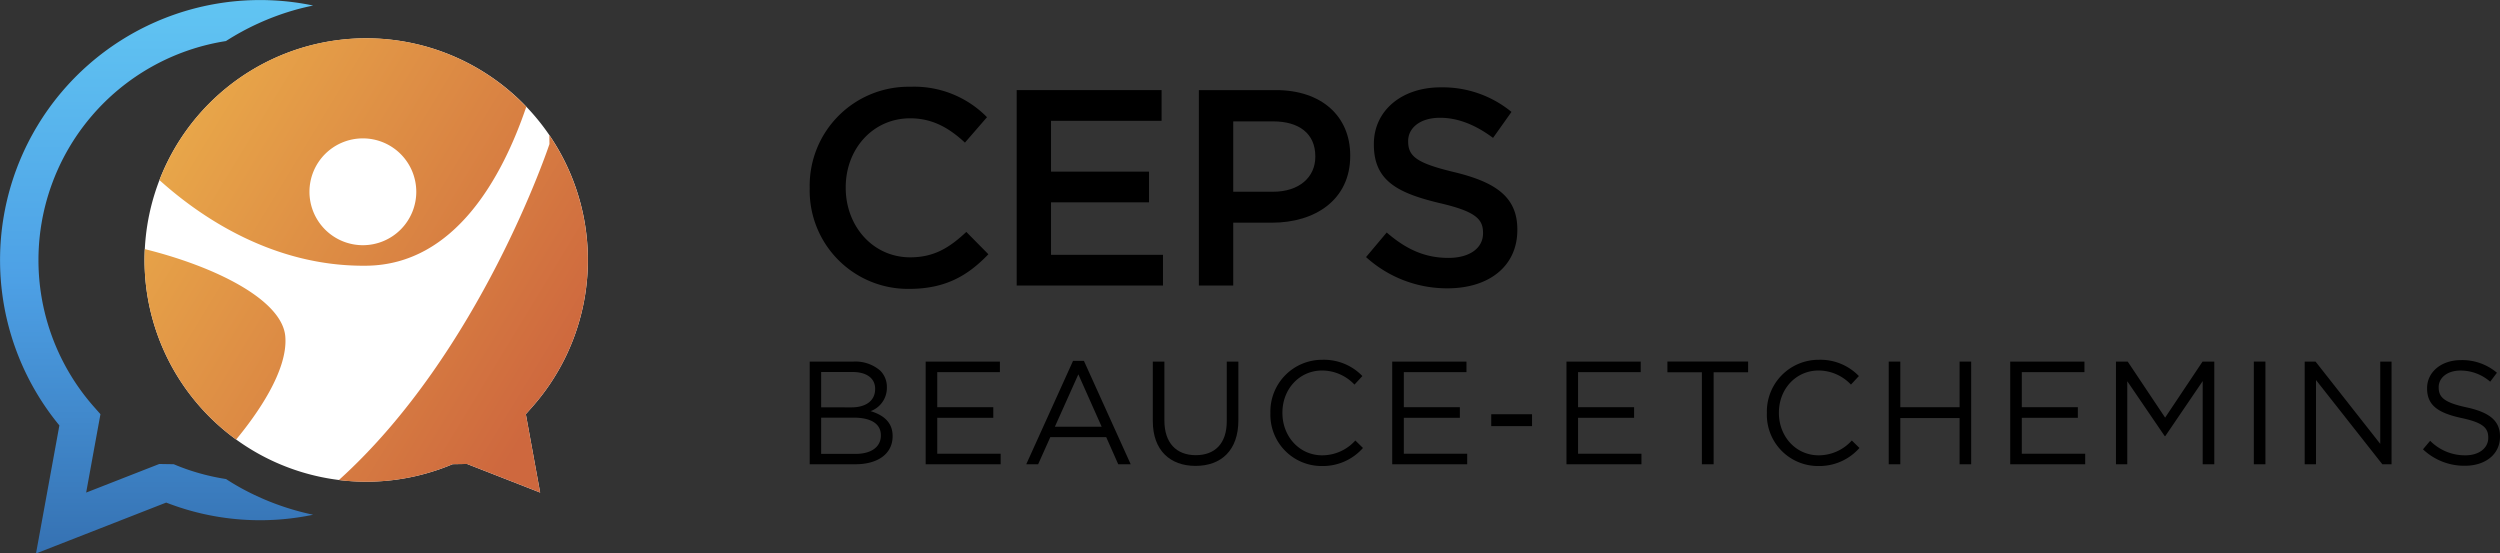
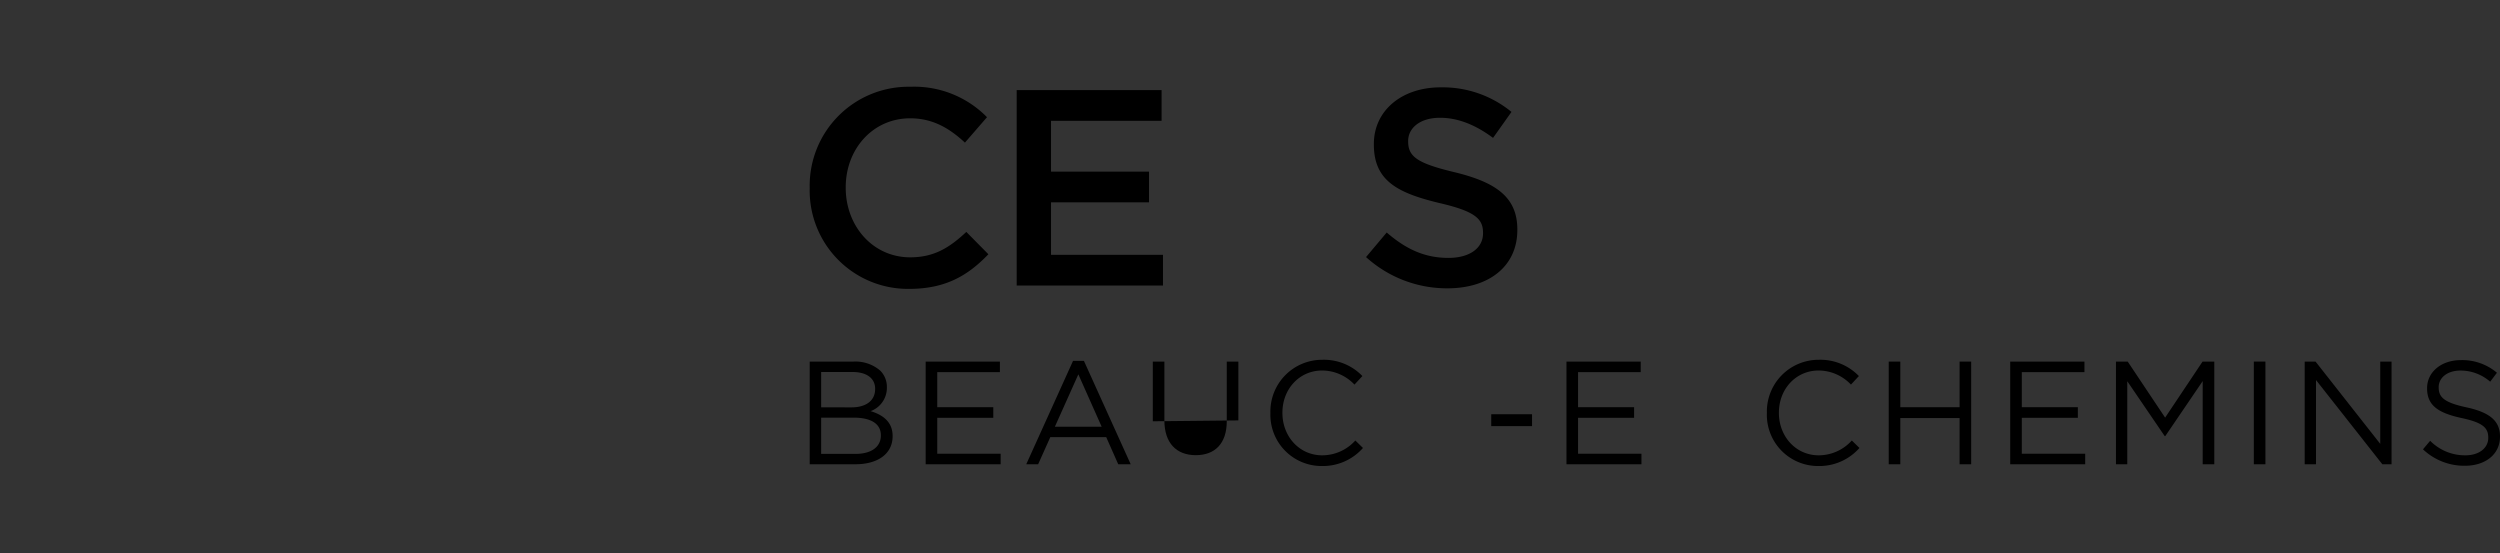
<svg xmlns="http://www.w3.org/2000/svg" width="461" height="102.063" viewBox="0 0 461 102.063">
  <rect x="0" y="0" width="461" height="102.063" fill="#333333" stroke="none" />
  <defs>
    <clipPath id="clip-path">
-       <rect id="Rectangle_303" data-name="Rectangle 303" width="108.405" height="102.063" fill="none" />
-     </clipPath>
+       </clipPath>
    <linearGradient id="linear-gradient" x1="0.5" x2="0.5" y2="1" gradientUnits="objectBoundingBox">
      <stop offset="0" stop-color="#61c5f3" />
      <stop offset="0.507" stop-color="#4da0e5" />
      <stop offset="1" stop-color="#3571b2" />
    </linearGradient>
    <linearGradient id="linear-gradient-2" x1="0.073" y1="0.225" x2="0.929" y2="0.759" gradientUnits="objectBoundingBox">
      <stop offset="0" stop-color="#e8a649" />
      <stop offset="1" stop-color="#ce683e" />
    </linearGradient>
  </defs>
  <g id="Group_276" data-name="Group 276" transform="translate(-282 -4344)">
    <g id="Group_121" data-name="Group 121" transform="translate(-370.691 -178.124)">
      <g id="Group_119" data-name="Group 119" transform="translate(802 4538.124)">
        <path id="Path_71" data-name="Path 71" d="M56.059,18.739v-.1A18.236,18.236,0,0,1,74.646,0,18.782,18.782,0,0,1,88.752,5.612L84.684,10.3C81.8,7.618,78.712,5.817,74.594,5.817c-6.9,0-11.894,5.662-11.894,12.716v.1c0,7.054,4.993,12.819,11.894,12.819,4.426,0,7.258-1.8,10.347-4.684l4.067,4.117c-3.757,3.913-7.878,6.386-14.621,6.386A18.126,18.126,0,0,1,56.059,18.739" transform="translate(-56.059 -0.001)" />
        <path id="Path_72" data-name="Path 72" d="M79.78.383H106.5V6.048H86.113v9.369h18.07v5.662H86.113v9.68h20.645v5.662H79.78Z" transform="translate(-41.613 0.231)" />
-         <path id="Path_73" data-name="Path 73" d="M100.66.383h14.209c8.392,0,13.7,4.788,13.7,12.048v.1c0,8.084-6.486,12.3-14.415,12.3h-7.157V36.421H100.66Zm13.7,18.741c4.788,0,7.773-2.677,7.773-6.436v-.1c0-4.222-3.038-6.436-7.773-6.436h-7.363V19.124Z" transform="translate(-28.898 0.232)" />
        <path id="Path_74" data-name="Path 74" d="M119.822,31.365l3.808-4.529c3.451,2.986,6.9,4.684,11.379,4.684,3.913,0,6.383-1.8,6.383-4.529v-.1c0-2.574-1.44-3.965-8.132-5.509-7.673-1.854-12-4.121-12-10.761v-.1c0-6.178,5.149-10.45,12.3-10.45a19.979,19.979,0,0,1,13.078,4.529l-3.4,4.79c-3.244-2.42-6.487-3.709-9.783-3.709-3.707,0-5.87,1.905-5.87,4.273v.1c0,2.779,1.648,4.014,8.547,5.662,7.62,1.854,11.585,4.582,11.585,10.553v.1c0,6.745-5.3,10.761-12.872,10.761a22.2,22.2,0,0,1-15.033-5.767" transform="translate(-17.229 0.037)" />
      </g>
      <g id="Group_120" data-name="Group 120" transform="translate(802 4588.472)">
        <path id="Path_75" data-name="Path 75" d="M0,31.5H8.063a6.96,6.96,0,0,1,4.951,1.677A4.207,4.207,0,0,1,14.231,36.2v.055a4.569,4.569,0,0,1-3,4.381c2.245.677,4.058,1.976,4.058,4.573v.053c0,3.249-2.734,5.168-6.872,5.168H0Zm7.71,8.441c2.571,0,4.356-1.165,4.356-3.382V36.5c0-1.866-1.487-3.083-4.191-3.083H2.111v6.52Zm.758,8.577c2.869,0,4.655-1.273,4.655-3.384v-.055c0-2.055-1.733-3.245-5.033-3.245H2.111v6.684Z" transform="translate(0 -31.17)" />
        <path id="Path_76" data-name="Path 76" d="M13.29,31.5H26.981v1.947H15.428v6.466H25.763v1.948H15.428v6.629H27.116v1.948H13.29Z" transform="translate(8.093 -31.17)" />
        <path id="Path_77" data-name="Path 77" d="M33.449,31.411h2l8.631,19.074h-2.3l-2.217-5.007H29.255L27.01,50.485H24.817Zm5.276,12.148-4.3-9.659-4.328,9.659Z" transform="translate(15.113 -31.221)" />
-         <path id="Path_78" data-name="Path 78" d="M39.322,42.507V31.5h2.137V42.372c0,4.085,2.166,6.384,5.791,6.384,3.49,0,5.709-2.109,5.709-6.249V31.5H55.1V42.344c0,5.519-3.166,8.388-7.9,8.388-4.682,0-7.874-2.869-7.874-8.225" transform="translate(23.946 -31.17)" />
+         <path id="Path_78" data-name="Path 78" d="M39.322,42.507V31.5h2.137V42.372c0,4.085,2.166,6.384,5.791,6.384,3.49,0,5.709-2.109,5.709-6.249V31.5H55.1V42.344" transform="translate(23.946 -31.17)" />
        <path id="Path_79" data-name="Path 79" d="M52.8,41.142v-.053a9.541,9.541,0,0,1,9.577-9.8,9.859,9.859,0,0,1,7.387,3L68.3,35.866a8.23,8.23,0,0,0-5.952-2.6c-4.195,0-7.332,3.411-7.332,7.767v.055c0,4.381,3.165,7.818,7.332,7.818a8.218,8.218,0,0,0,6.113-2.734l1.408,1.379a9.859,9.859,0,0,1-7.577,3.329A9.445,9.445,0,0,1,52.8,41.142" transform="translate(32.153 -31.293)" />
-         <path id="Path_80" data-name="Path 80" d="M66.761,31.5H80.451v1.947H68.9v6.466H79.233v1.948H68.9v6.629H80.587v1.948H66.761Z" transform="translate(40.656 -31.17)" />
        <rect id="Rectangle_296" data-name="Rectangle 296" width="7.522" height="2.191" transform="translate(125.675 10.038)" />
        <path id="Path_81" data-name="Path 81" d="M86.731,31.5h13.691v1.947H88.868v6.466H99.2v1.948H88.868v6.629h11.689v1.948H86.731Z" transform="translate(52.817 -31.17)" />
-         <path id="Path_82" data-name="Path 82" d="M104.656,33.471H98.3V31.495h14.88v1.976h-6.357V50.434h-2.166Z" transform="translate(59.862 -31.17)" />
        <path id="Path_83" data-name="Path 83" d="M109.7,41.142v-.053a9.541,9.541,0,0,1,9.577-9.8,9.859,9.859,0,0,1,7.387,3L125.2,35.866a8.23,8.23,0,0,0-5.952-2.6c-4.195,0-7.332,3.411-7.332,7.767v.055c0,4.381,3.165,7.818,7.332,7.818a8.218,8.218,0,0,0,6.112-2.734l1.408,1.379a9.859,9.859,0,0,1-7.577,3.329,9.445,9.445,0,0,1-9.495-9.739" transform="translate(66.805 -31.293)" />
        <path id="Path_84" data-name="Path 84" d="M123.663,31.5H125.8v8.413h10.931V31.5h2.137V50.434h-2.137V41.912H125.8v8.523h-2.137Z" transform="translate(75.308 -31.17)" />
        <path id="Path_85" data-name="Path 85" d="M137.586,31.5h13.691v1.947H139.723v6.466h10.336v1.948H139.723v6.629h11.689v1.948H137.586Z" transform="translate(83.787 -31.17)" />
        <path id="Path_86" data-name="Path 86" d="M149.706,31.5h2.166l6.9,10.334,6.9-10.334h2.166V50.434H165.7V35.093l-6.9,10.146h-.108l-6.9-10.119V50.434h-2.084Z" transform="translate(91.168 -31.17)" />
        <rect id="Rectangle_297" data-name="Rectangle 297" width="2.138" height="18.939" transform="translate(266.297 0.326)" />
        <path id="Path_87" data-name="Path 87" d="M171.336,31.5h2L185.27,46.673V31.5h2.084V50.434h-1.7L173.42,34.9V50.434h-2.084Z" transform="translate(104.34 -31.17)" />
        <path id="Path_88" data-name="Path 88" d="M184.893,47.778l1.324-1.57a9.017,9.017,0,0,0,6.494,2.679c2.542,0,4.22-1.353,4.22-3.22v-.055c0-1.757-.946-2.759-4.923-3.6-4.356-.946-6.357-2.354-6.357-5.466V36.5c0-2.975,2.624-5.17,6.222-5.17a9.884,9.884,0,0,1,6.656,2.33l-1.245,1.649a8.32,8.32,0,0,0-5.464-2.056c-2.463,0-4.032,1.353-4.032,3.057v.055c0,1.786.973,2.787,5.141,3.678,4.22.92,6.167,2.463,6.167,5.358v.055c0,3.245-2.7,5.356-6.465,5.356a11.079,11.079,0,0,1-7.738-3.03" transform="translate(112.596 -31.273)" />
      </g>
    </g>
    <g id="Group_43" data-name="Group 43" transform="translate(282 4344)">
      <g id="Group_42" data-name="Group 42" transform="translate(0 0)" clip-path="url(#clip-path)">
        <path id="Path_89" data-name="Path 89" d="M44.6,90.083c-1-.544-1.973-1.135-2.933-1.75a41.093,41.093,0,0,1-5.272-1.176q-1.217-.359-2.211-.716-1.077-.387-2.15-.839l-2.665-.043-6.842,2.676-6.639,2.6L17.168,83.8l1.049-5.744.307-1.683-1.14-1.288A40.882,40.882,0,0,1,41.661,7.572,47.885,47.885,0,0,1,53.943,1.962c1.265-.374,2.532-.677,3.8-.943A47.948,47.948,0,0,0,10.95,78.446l-.748,4.1L7.778,95.823l-1.14,6.24,5.913-2.313,12.553-4.908,5.54-2.166q.566.219,1.148.427,1.371.492,2.6.855a47.709,47.709,0,0,0,23.351.958A48.19,48.19,0,0,1,44.6,90.083" transform="translate(0 0)" fill-rule="evenodd" fill="url(#linear-gradient)" />
        <path id="Path_90" data-name="Path 90" d="M28.118,27.5A40.878,40.878,0,1,1,94.607,74.155l-1.14,1.288.307,1.682,1.049,5.744L96.107,89.9l-6.639-2.6-6.842-2.675-2.665.041q-1.072.452-2.15.839-1,.357-2.211.717A40.876,40.876,0,0,1,28.118,27.5" transform="translate(3.497 0.93)" fill="#fff" fill-rule="evenodd" />
-         <path id="Path_91" data-name="Path 91" d="M64.139,48.068c16.255-.218,25-16.344,29.409-29.3A40.826,40.826,0,0,0,25.907,32.285C33.452,39.075,46.9,48.3,64.139,48.068m-.725-23.48a9.849,9.849,0,1,1-9.849,9.848,9.849,9.849,0,0,1,9.849-9.848m-14.307,36.5c.551,6.3-5.3,14.486-9.065,19.035A40.868,40.868,0,0,1,23.2,45.007c13.177,3.266,25.323,9.4,25.907,16.08m45.5,13.067-1.14,1.288.307,1.682,1.049,5.744L96.106,89.9l-6.639-2.6L82.625,84.63l-2.665.041q-1.072.452-2.15.839-1,.357-2.211.717a40.744,40.744,0,0,1-16.612,1.366C85.142,64,97.821,25.637,97.821,25.637L97.8,24.01a40.857,40.857,0,0,1-3.194,50.143" transform="translate(3.499 0.929)" fill-rule="evenodd" fill="url(#linear-gradient-2)" />
      </g>
    </g>
  </g>
</svg>